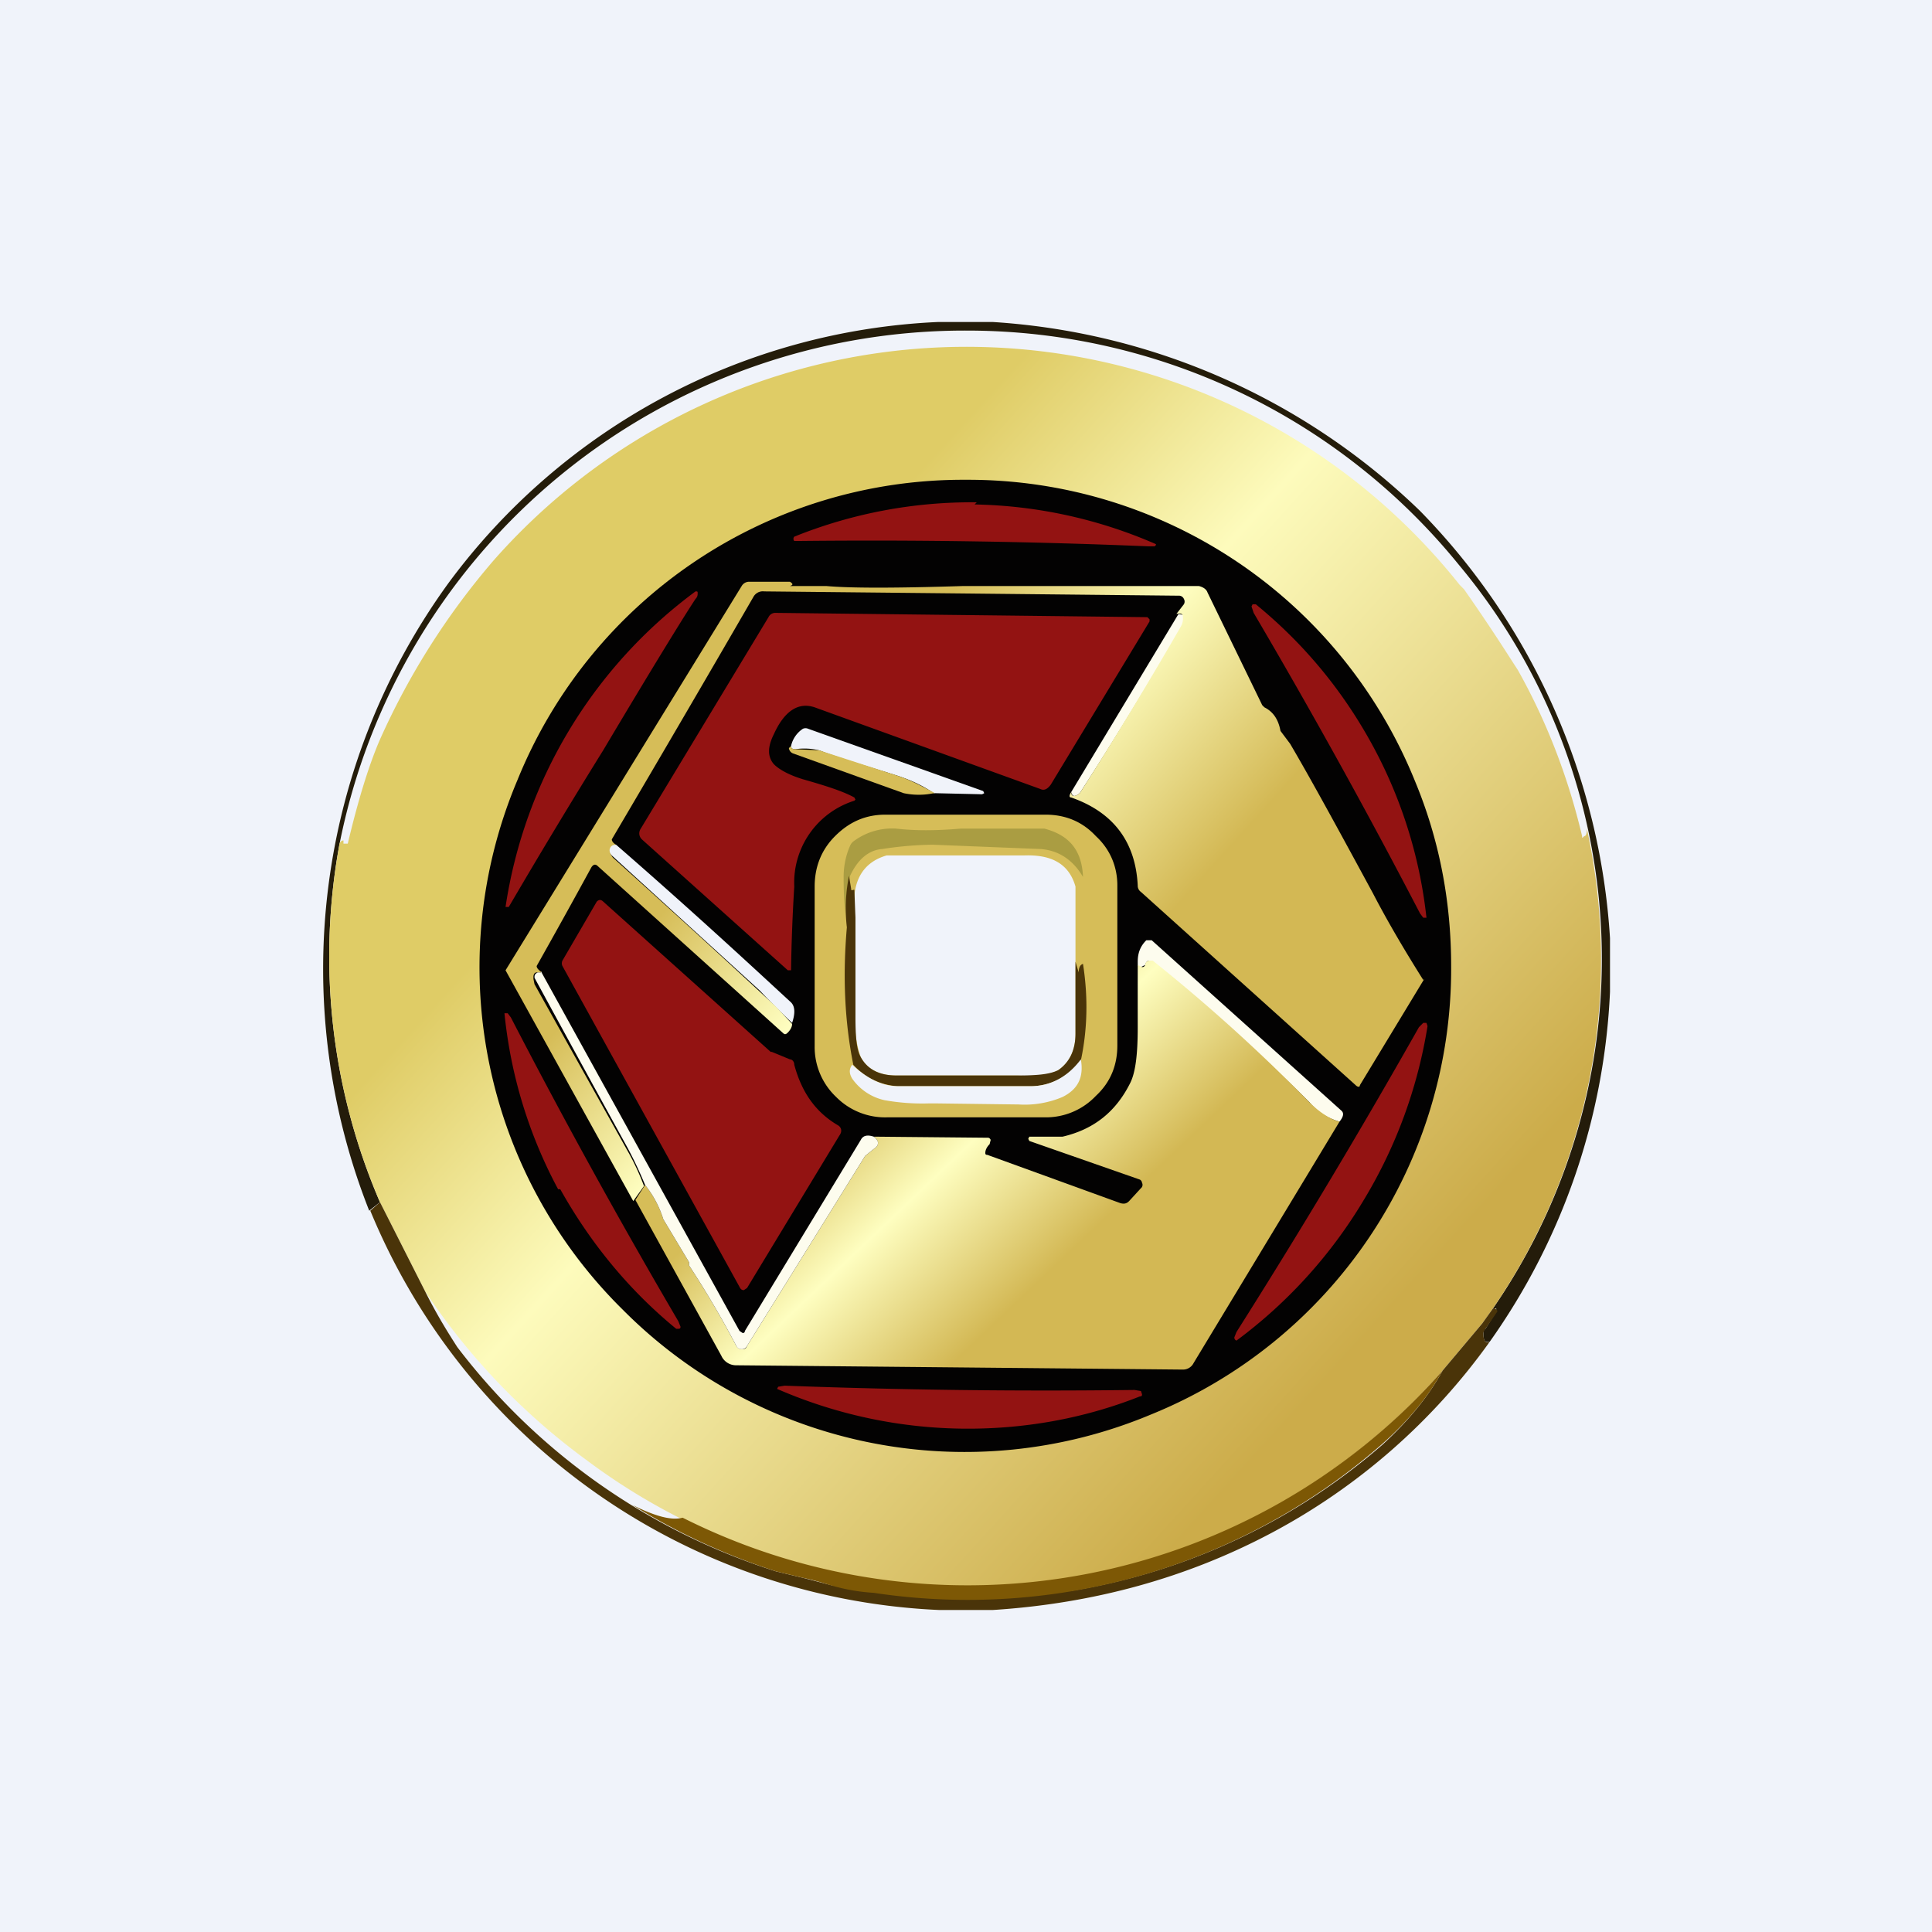
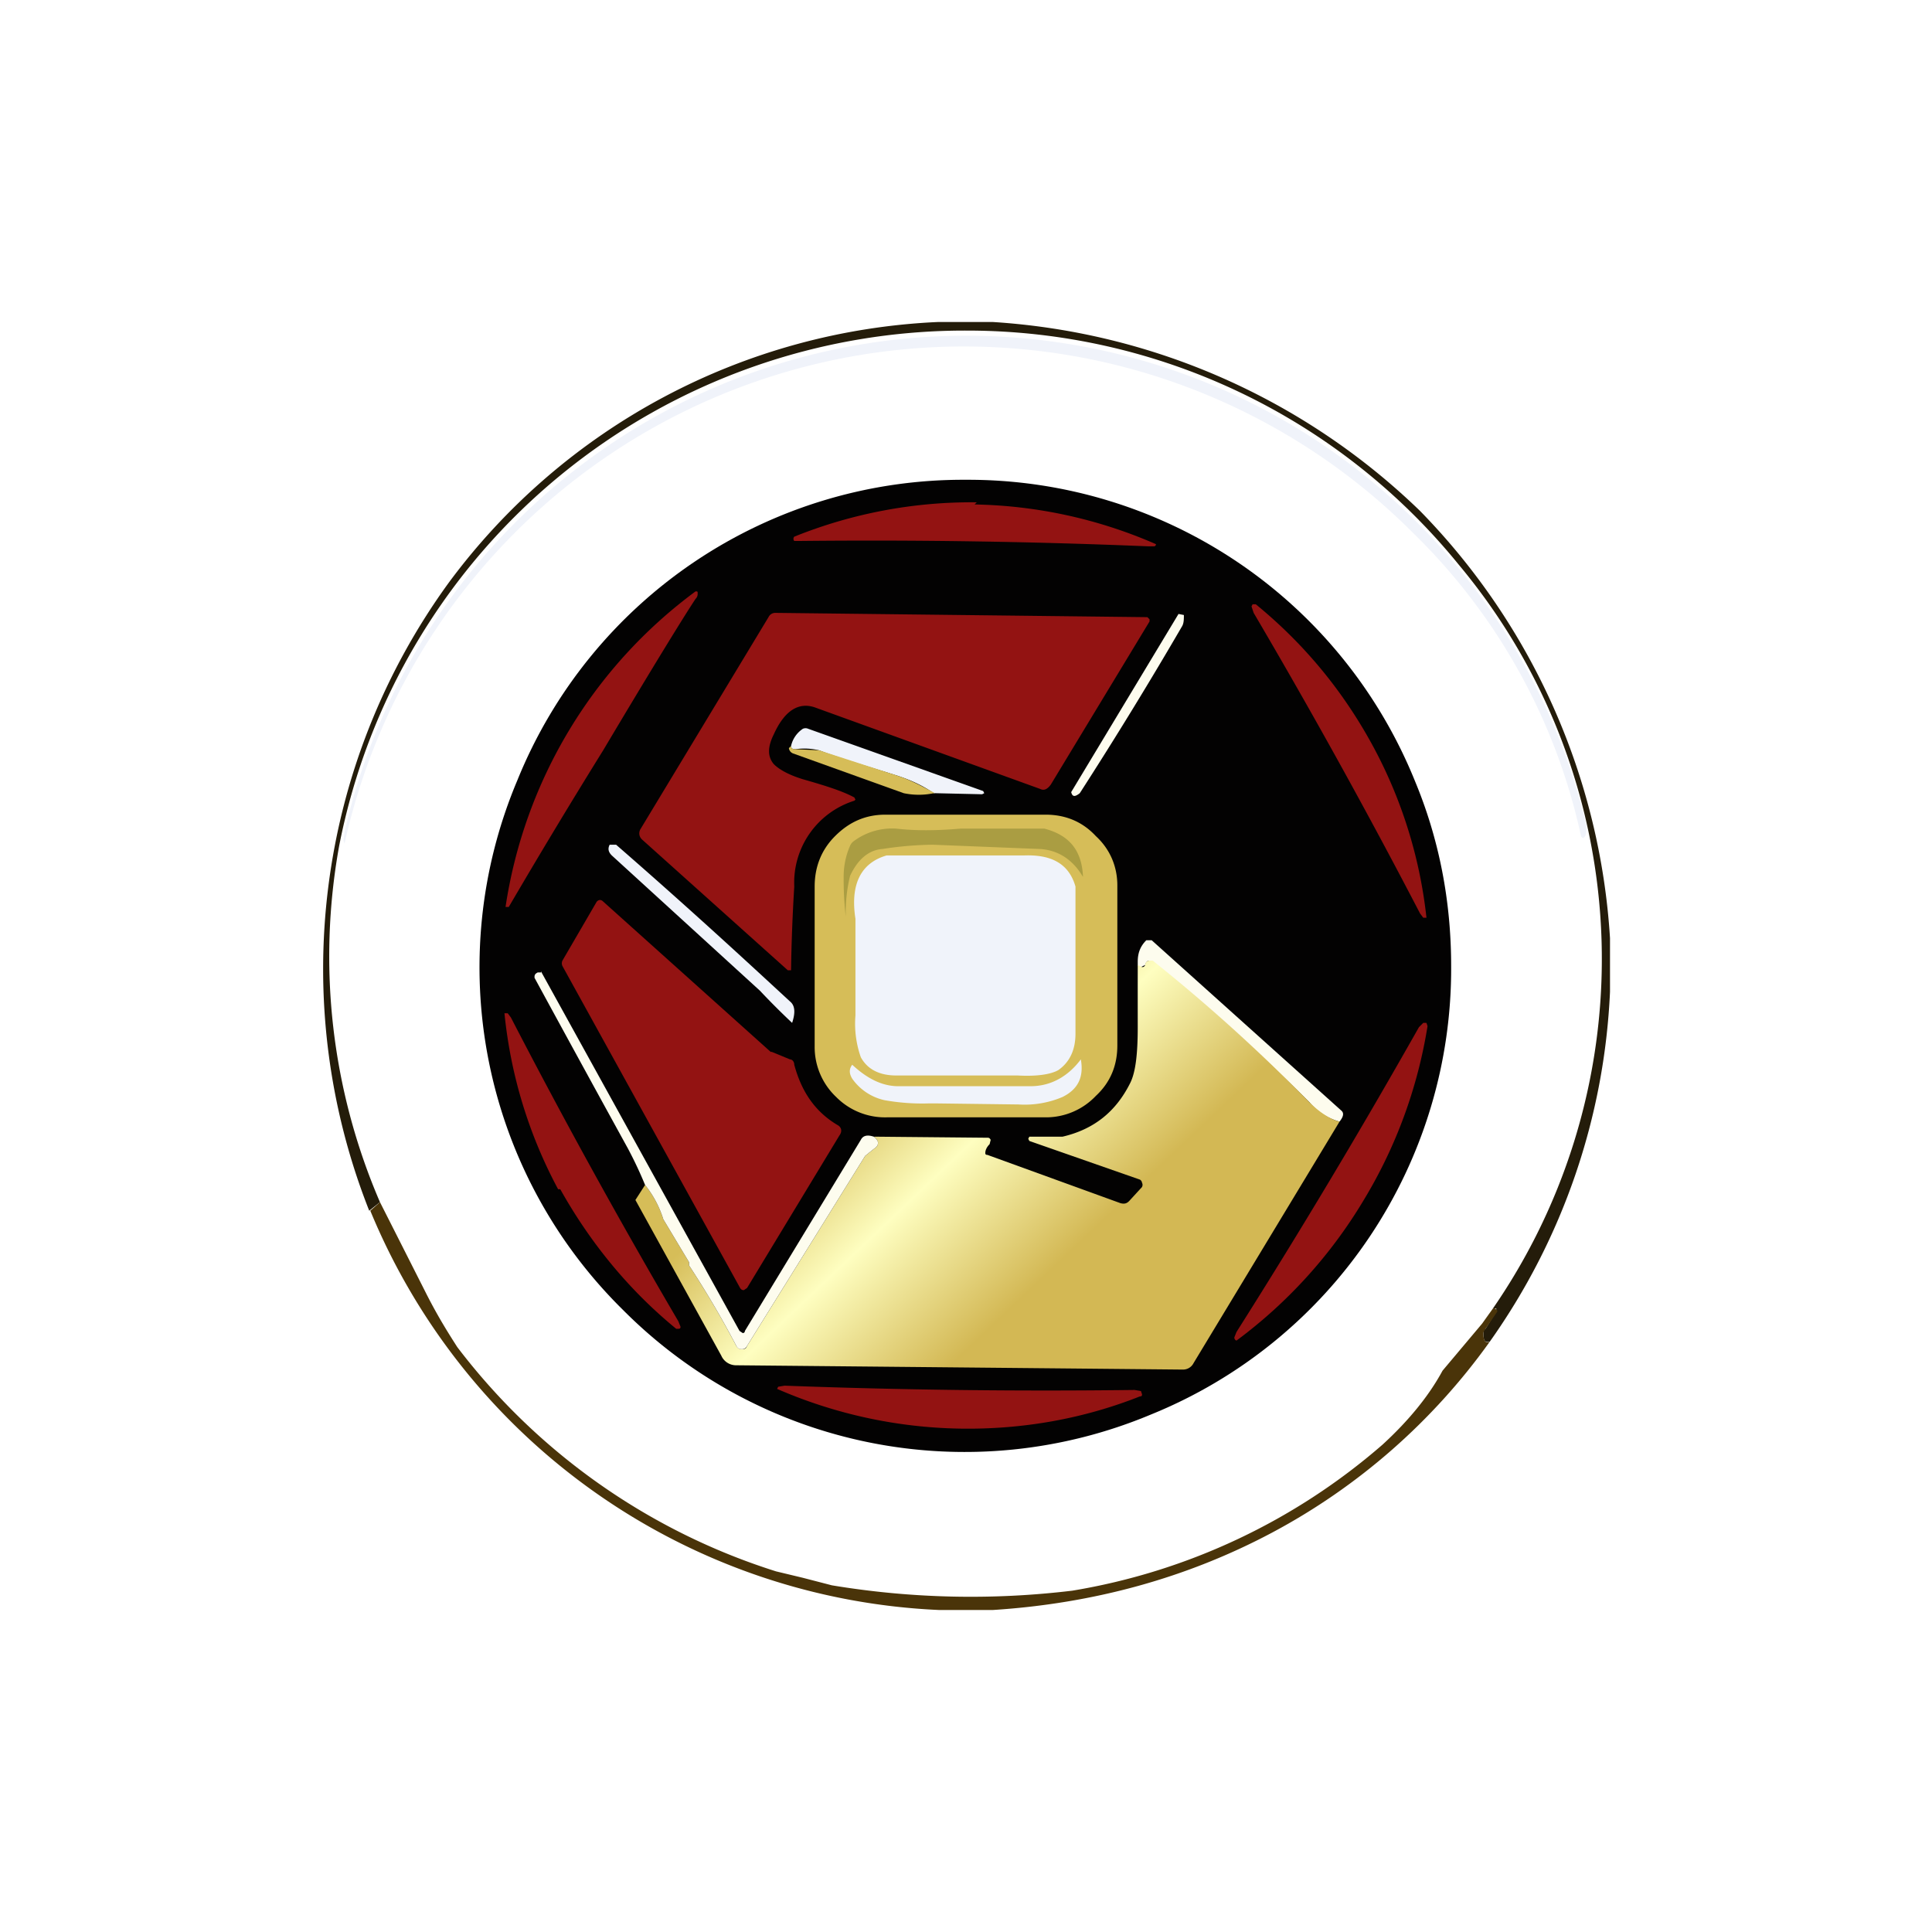
<svg xmlns="http://www.w3.org/2000/svg" width="18" height="18" viewBox="0 0 18 18">
-   <path fill="#F0F3FA" d="M0 0h18v18H0z" />
  <path d="M9.25 3a6.29 6.29 0 0 1 3.98 1.76A6.24 6.24 0 0 1 15 8.74v.5a6.1 6.1 0 0 1-1.12 3.26c-.04.01-.06 0-.06-.08 0-.01 0-.03.02-.04l.1-.16c.01 0 .01 0 0 0v-.03h-.03l-.1.14a5.73 5.73 0 0 0-.22-7.07 5.9 5.9 0 0 0-4.57-2.18 5.94 5.94 0 0 0-5.86 4.8 5.78 5.78 0 0 0 .38 3.32l-.1.08a6.12 6.12 0 0 1 .74-5.85A6 6 0 0 1 8.74 3h.5Z" fill="#241C0A" />
  <path d="M14.78 7.7c0 .05 0 .08-.02.1-.01.01-.02.01-.03-.01a5.6 5.6 0 0 0-1.57-2.83 5.91 5.91 0 0 0-9.95 2.9l-.01-.03.01-.08a5.94 5.94 0 0 1 11.57-.06Z" fill="#F0F3FA" />
-   <path d="M14.78 7.7a5.73 5.73 0 0 1-.97 4.63l-.37.44a5.9 5.9 0 0 1-7.98.83 6.21 6.21 0 0 1-1.5-1.57l-.42-.83a5.78 5.78 0 0 1-.38-3.32c0-.03.02-.05.04-.05v.03h.04c.1-.42.2-.74.3-.97A6.8 6.8 0 0 1 4.6 5.22a5.87 5.87 0 0 1 9 .23l.04.04c.28.4.44.66.5.75.27.48.47 1 .6 1.55 0 .02 0 .02.02 0 .02 0 .03-.04.02-.1Z" fill="url(#a)" />
  <path d="M13.52 9a4.48 4.48 0 0 1-2.8 4.18 4.49 4.49 0 0 1-4.92-.98 4.48 4.48 0 0 1-.98-4.93A4.48 4.48 0 0 1 9 4.47a4.49 4.49 0 0 1 4.18 2.8c.23.55.34 1.13.34 1.73Z" fill="#030202" />
  <path d="M9.08 4.7a4.41 4.41 0 0 1 1.69.37s0 .02-.02.02h-.05a62.55 62.55 0 0 0-3.25-.05H7.4A.03.03 0 0 1 7.4 5a4.42 4.42 0 0 1 1.7-.32ZM5.62 6.99a64.4 64.4 0 0 0-.88 1.46h-.03a4.48 4.48 0 0 1 1.77-2.94c.02 0 .02 0 .02.02 0 .01 0 .03-.02.05-.1.15-.39.62-.86 1.41ZM12.78 6.93a4.35 4.35 0 0 1 .51 1.62h-.03l-.03-.04a61.24 61.24 0 0 0-1.55-2.8l-.02-.06.01-.02h.03c.44.36.8.79 1.08 1.3ZM7.96 7.43l.01.02-.01.01a.8.8 0 0 0-.56.8 16.56 16.56 0 0 0-.03.78h-.03L5.98 7.82c-.03-.03-.03-.07-.01-.1l1.19-1.97a.07.07 0 0 1 .06-.04l3.47.04.02.02v.02l-.92 1.52c-.03.04-.06.06-.1.04l-2.1-.76c-.15-.05-.28.03-.38.25-.06.12-.06.21 0 .28.05.05.14.1.27.14.21.06.37.11.48.17Z" fill="#931312" />
  <path d="m9.98 7.38 1-1.66.05.01c0 .04 0 .08-.02.11a39.91 39.91 0 0 1-.95 1.55c-.05.04-.07.03-.08-.01Z" fill="#FDFCEE" />
  <path d="M8.7 7.39c-.1-.07-.21-.12-.33-.16-.25-.08-.5-.15-.74-.24a.6.6 0 0 0-.22-.01c-.03 0-.04-.01-.04-.03a.26.26 0 0 1 .11-.16.06.06 0 0 1 .05 0l1.63.58.01.02-.02.01-.44-.01Z" fill="#F0F3FA" />
  <path d="M8.7 7.39a.68.68 0 0 1-.28 0l-1.03-.37a.06.06 0 0 1-.04-.05l.02-.02c0 .02.01.03.04.03l.22.01.74.24c.12.04.23.1.34.16ZM10.41 9.74c0 .18-.06.34-.2.47a.64.64 0 0 1-.46.2H8.26a.64.64 0 0 1-.47-.19.64.64 0 0 1-.2-.47V8.26c0-.18.06-.34.19-.47.13-.13.28-.2.47-.2h1.49c.18 0 .34.06.47.2.13.12.2.28.2.46v1.49Z" fill="#D6BD58" />
  <path d="M10.09 8.17c-.1-.17-.24-.25-.4-.26l-1-.04a3.3 3.3 0 0 0-.47.04c-.13.01-.23.1-.3.25a1.43 1.43 0 0 0-.04.38c-.02-.17-.02-.3-.02-.37 0-.1.02-.2.06-.29a.1.1 0 0 1 .03-.04.6.6 0 0 1 .4-.12c.17.02.37.02.6 0h.78c.23.06.35.2.36.45Z" fill="#AA9D42" />
  <path d="M5.74 7.87c.69.6 1.23 1.1 1.62 1.46.05.04.05.11.02.2a6.92 6.92 0 0 1-.3-.3L5.7 7.97c-.03-.03-.04-.06-.02-.1h.05ZM10.02 8.96v.67c0 .16-.06.27-.16.34-.07.04-.2.06-.38.05H8.35c-.16 0-.27-.06-.33-.17a.94.94 0 0 1-.05-.39v-.9c-.05-.32.05-.52.29-.59h1.28c.26-.01.42.08.48.29V8.96Z" fill="#F0F3FA" />
-   <path d="m7.91 8.16.02.12c0 .01 0 .02.02.01h.01l.01.26v.91c0 .2.01.32.05.39.06.11.17.17.33.17h1.13c.18 0 .3-.01.38-.05.1-.07.16-.18.16-.34v-.67l.03.1c0-.04.01-.07.04-.08.05.32.04.62-.02.9a.58.58 0 0 1-.47.24H8.37a.6.6 0 0 1-.42-.2c-.08-.4-.1-.82-.06-1.28-.02-.17-.01-.33.02-.48Z" fill="#4A3409" />
  <path d="m6.96 12-.03.02c-.02 0-.03-.01-.04-.03L5.24 9a.06.06 0 0 1 0-.05l.32-.55c.02-.02.04-.02.06 0l1.56 1.4h.01l.17.07c.02 0 .04.02.04.05.07.26.2.44.4.56.04.02.05.06.02.1L6.96 12Z" fill="#931312" />
  <path d="M12.48 10.45a.56.56 0 0 1-.28-.18 15.9 15.9 0 0 0-1.5-1.32.05.05 0 0 0-.03.04l-.04.02c-.01 0-.02 0-.03-.02v-.03c0-.09.03-.15.08-.2h.05l1.77 1.59c.02.02.02.05-.02.1Z" fill="#FDFCEE" />
-   <path d="m13.27 9.12-.6.99c0 .02-.02.02-.04 0l-2-1.8a.07.07 0 0 1-.03-.06c-.02-.4-.22-.68-.62-.82-.02 0-.02-.02 0-.05 0 .04.03.05.08.01A39.91 39.91 0 0 0 11 5.84a.15.15 0 0 0 .02-.1c0-.02-.02-.03-.06-.02l.07-.09a.05.05 0 0 0 0-.05.05.05 0 0 0-.04-.03l-3.87-.04a.1.1 0 0 0-.1.05A323.44 323.44 0 0 1 5.7 7.82c0 .02.02.04.04.05-.03 0-.04.01-.05.02-.02.03-.01.06.02.1a118.68 118.68 0 0 1 1.52 1.39l.15.16c0 .03-.02.06-.04.08-.02.02-.03.02-.05 0L5.57 8.07c-.02-.02-.04-.02-.06.01A76.64 76.64 0 0 1 5 9c0 .02.02.04.05.06H5c-.02 0-.03.02-.03.04v.02l.01.05.86 1.54c.04.07.1.18.16.34l-.1.14-1.19-2.15 2.2-3.58a.08.08 0 0 1 .07-.04h.38c.03.02.03.03 0 .04h.34c.22.02.64.02 1.27 0h2.2c.04.01.07.03.08.06l.51 1.05.02.02c.08.04.13.11.15.22l.03.04.06.08c.2.34.45.8.77 1.39.14.27.3.54.47.81Z" fill="url(#b)" />
  <path d="m12.48 10.45-1.36 2.25a.11.11 0 0 1-.1.06l-4.16-.04a.15.15 0 0 1-.14-.09l-.8-1.45.09-.14a.97.97 0 0 1 .17.32l.24.4v.03a8.84 8.84 0 0 1 .44.75c.01.02.03.03.05.03.02 0 .04 0 .05-.03l1.1-1.77a3.3 3.3 0 0 1 .1-.08c.02-.02.02-.03.02-.05a.1.1 0 0 0-.04-.05l1.06.01c.01 0 .02 0 .03.02l-.01.04c-.03.03-.04.06-.04.08 0 .01 0 .02.02.02l1.24.45c.04.01.06 0 .08-.02l.11-.12a.04.04 0 0 0 .01-.05.04.04 0 0 0-.02-.03l-1.03-.36-.01-.02.01-.02h.31c.3-.07.5-.24.63-.5.05-.1.07-.27.07-.52a323.58 323.58 0 0 1 0-.58l.04.02c.01 0 .02 0 .03-.02 0-.02.01-.03.03-.04h.04a16.17 16.17 0 0 1 1.46 1.32c.1.1.2.16.28.18Z" fill="url(#c)" />
  <path d="m5.04 9.05 1.85 3.35.03.02s.02 0 .02-.02l1.08-1.78c.02-.04.06-.05.12-.03a.1.1 0 0 1 .04.05c0 .02 0 .03-.02.05a3.3 3.3 0 0 0-.1.08l-1.1 1.77a.05.05 0 0 1-.05.03.05.05 0 0 1-.05-.03 8.84 8.84 0 0 0-.44-.75v-.03l-.24-.4a.97.97 0 0 0-.17-.32 3.76 3.76 0 0 0-.16-.34 381.92 381.92 0 0 1-.87-1.59V9.1c0-.02.01-.03.03-.04h.03Z" fill="#FDFCEE" />
  <path d="M5.2 11.08a4.38 4.38 0 0 1-.5-1.64h.03l.03.04a61.01 61.01 0 0 0 1.56 2.83l.02.05c0 .01 0 .02-.02.02H6.3c-.44-.36-.8-.8-1.08-1.3ZM12.7 11.19a4.5 4.5 0 0 1-1.18 1.3.03.03 0 0 1-.02-.03l.02-.05a66.16 66.16 0 0 0 1.7-2.84l.04-.04h.03l.01.03a4.5 4.5 0 0 1-.6 1.63Z" fill="#931312" />
  <path d="M10.07 9.87c.03.17-.03.28-.17.35a.9.9 0 0 1-.41.07l-.78-.01h-.05a2 2 0 0 1-.42-.03.5.5 0 0 1-.3-.2c-.03-.05-.03-.09 0-.13.14.13.28.2.43.2H9.6c.19 0 .35-.09.47-.25Z" fill="#F0F3FA" />
  <path d="M3.96 12.03c.12.24.23.41.3.52a6 6 0 0 0 2.97 2.09l.25.06.27.07a7.9 7.9 0 0 0 2.24.05 5.86 5.86 0 0 0 2.89-1.36c.24-.22.43-.45.56-.69l.37-.44.1-.14h.02l.02.02v.01l-.11.16a.08.08 0 0 0-.02.04c0 .07.02.1.06.08a5.9 5.9 0 0 1-2.03 1.78c-.79.42-1.66.66-2.6.72h-.5a6.02 6.02 0 0 1-5.3-3.72l.09-.08.42.83Z" fill="#4A3409" />
-   <path d="M13.44 12.77c-.13.24-.32.47-.57.69a5.86 5.86 0 0 1-4.73 1.38 1.8 1.8 0 0 1-.4-.07 2.8 2.8 0 0 0-.26-.07l-.25-.06a6.03 6.03 0 0 1-1.34-.62c.2.1.36.15.47.12a5.9 5.9 0 0 0 7.08-1.37Z" fill="#7D5805" />
  <path d="M8.94 13.31a4.45 4.45 0 0 1-1.7-.37l.01-.02.06-.01a65.62 65.62 0 0 0 3.26.04l.06.01.01.03c0 .01 0 .02-.02.02-.53.21-1.1.31-1.68.3Z" fill="#931312" />
  <defs>
    <linearGradient id="a" x1="4.93" y1="5.6" x2="12.61" y2="12.58" gradientUnits="userSpaceOnUse">
      <stop offset=".18" stop-color="#DFCC66" />
      <stop offset=".43" stop-color="#FDFBBC" />
      <stop offset="1" stop-color="#CCAC4A" />
    </linearGradient>
    <linearGradient id="b" x1="5.4" y1="6.39" x2="10.32" y2="10.84" gradientUnits="userSpaceOnUse">
      <stop offset=".3" stop-color="#D6BD58" />
      <stop offset=".54" stop-color="#FEFEC0" />
      <stop offset=".83" stop-color="#D3B854" />
    </linearGradient>
    <linearGradient id="c" x1="6.44" y1="9.6" x2="9.7" y2="13.03" gradientUnits="userSpaceOnUse">
      <stop offset=".3" stop-color="#D6BD58" />
      <stop offset=".54" stop-color="#FEFEC0" />
      <stop offset=".83" stop-color="#D3B854" />
    </linearGradient>
  </defs>
</svg>